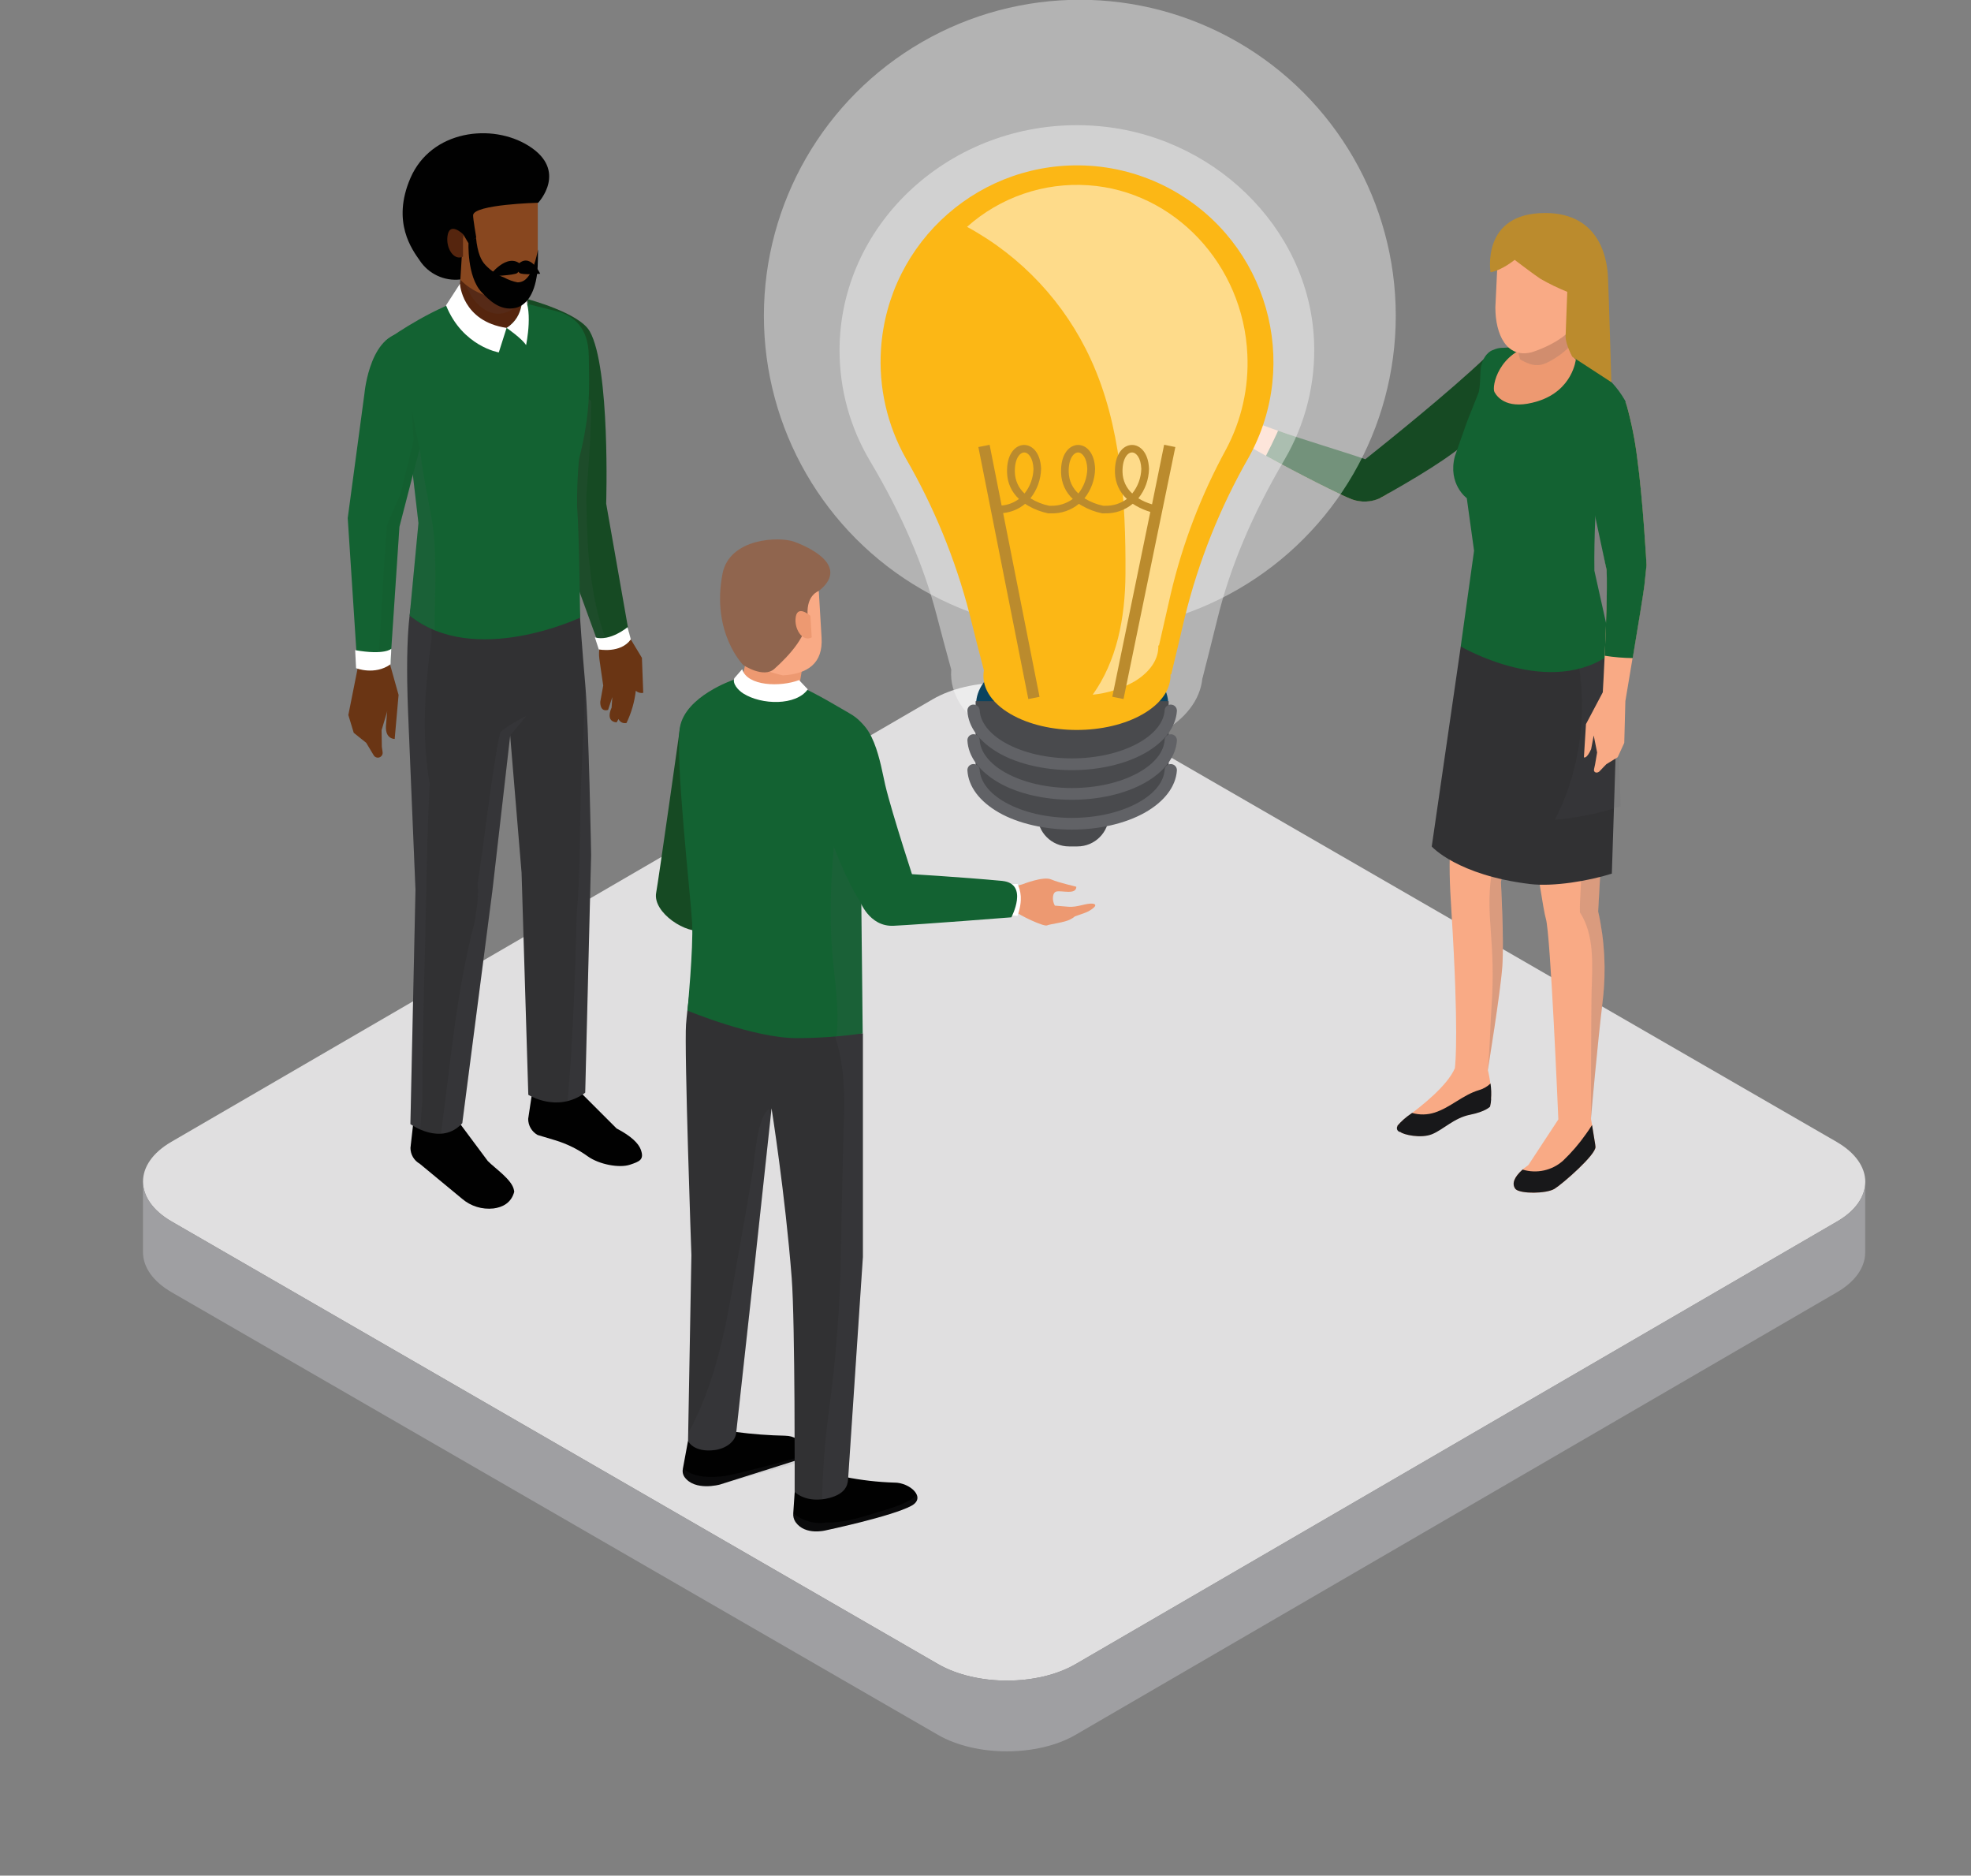
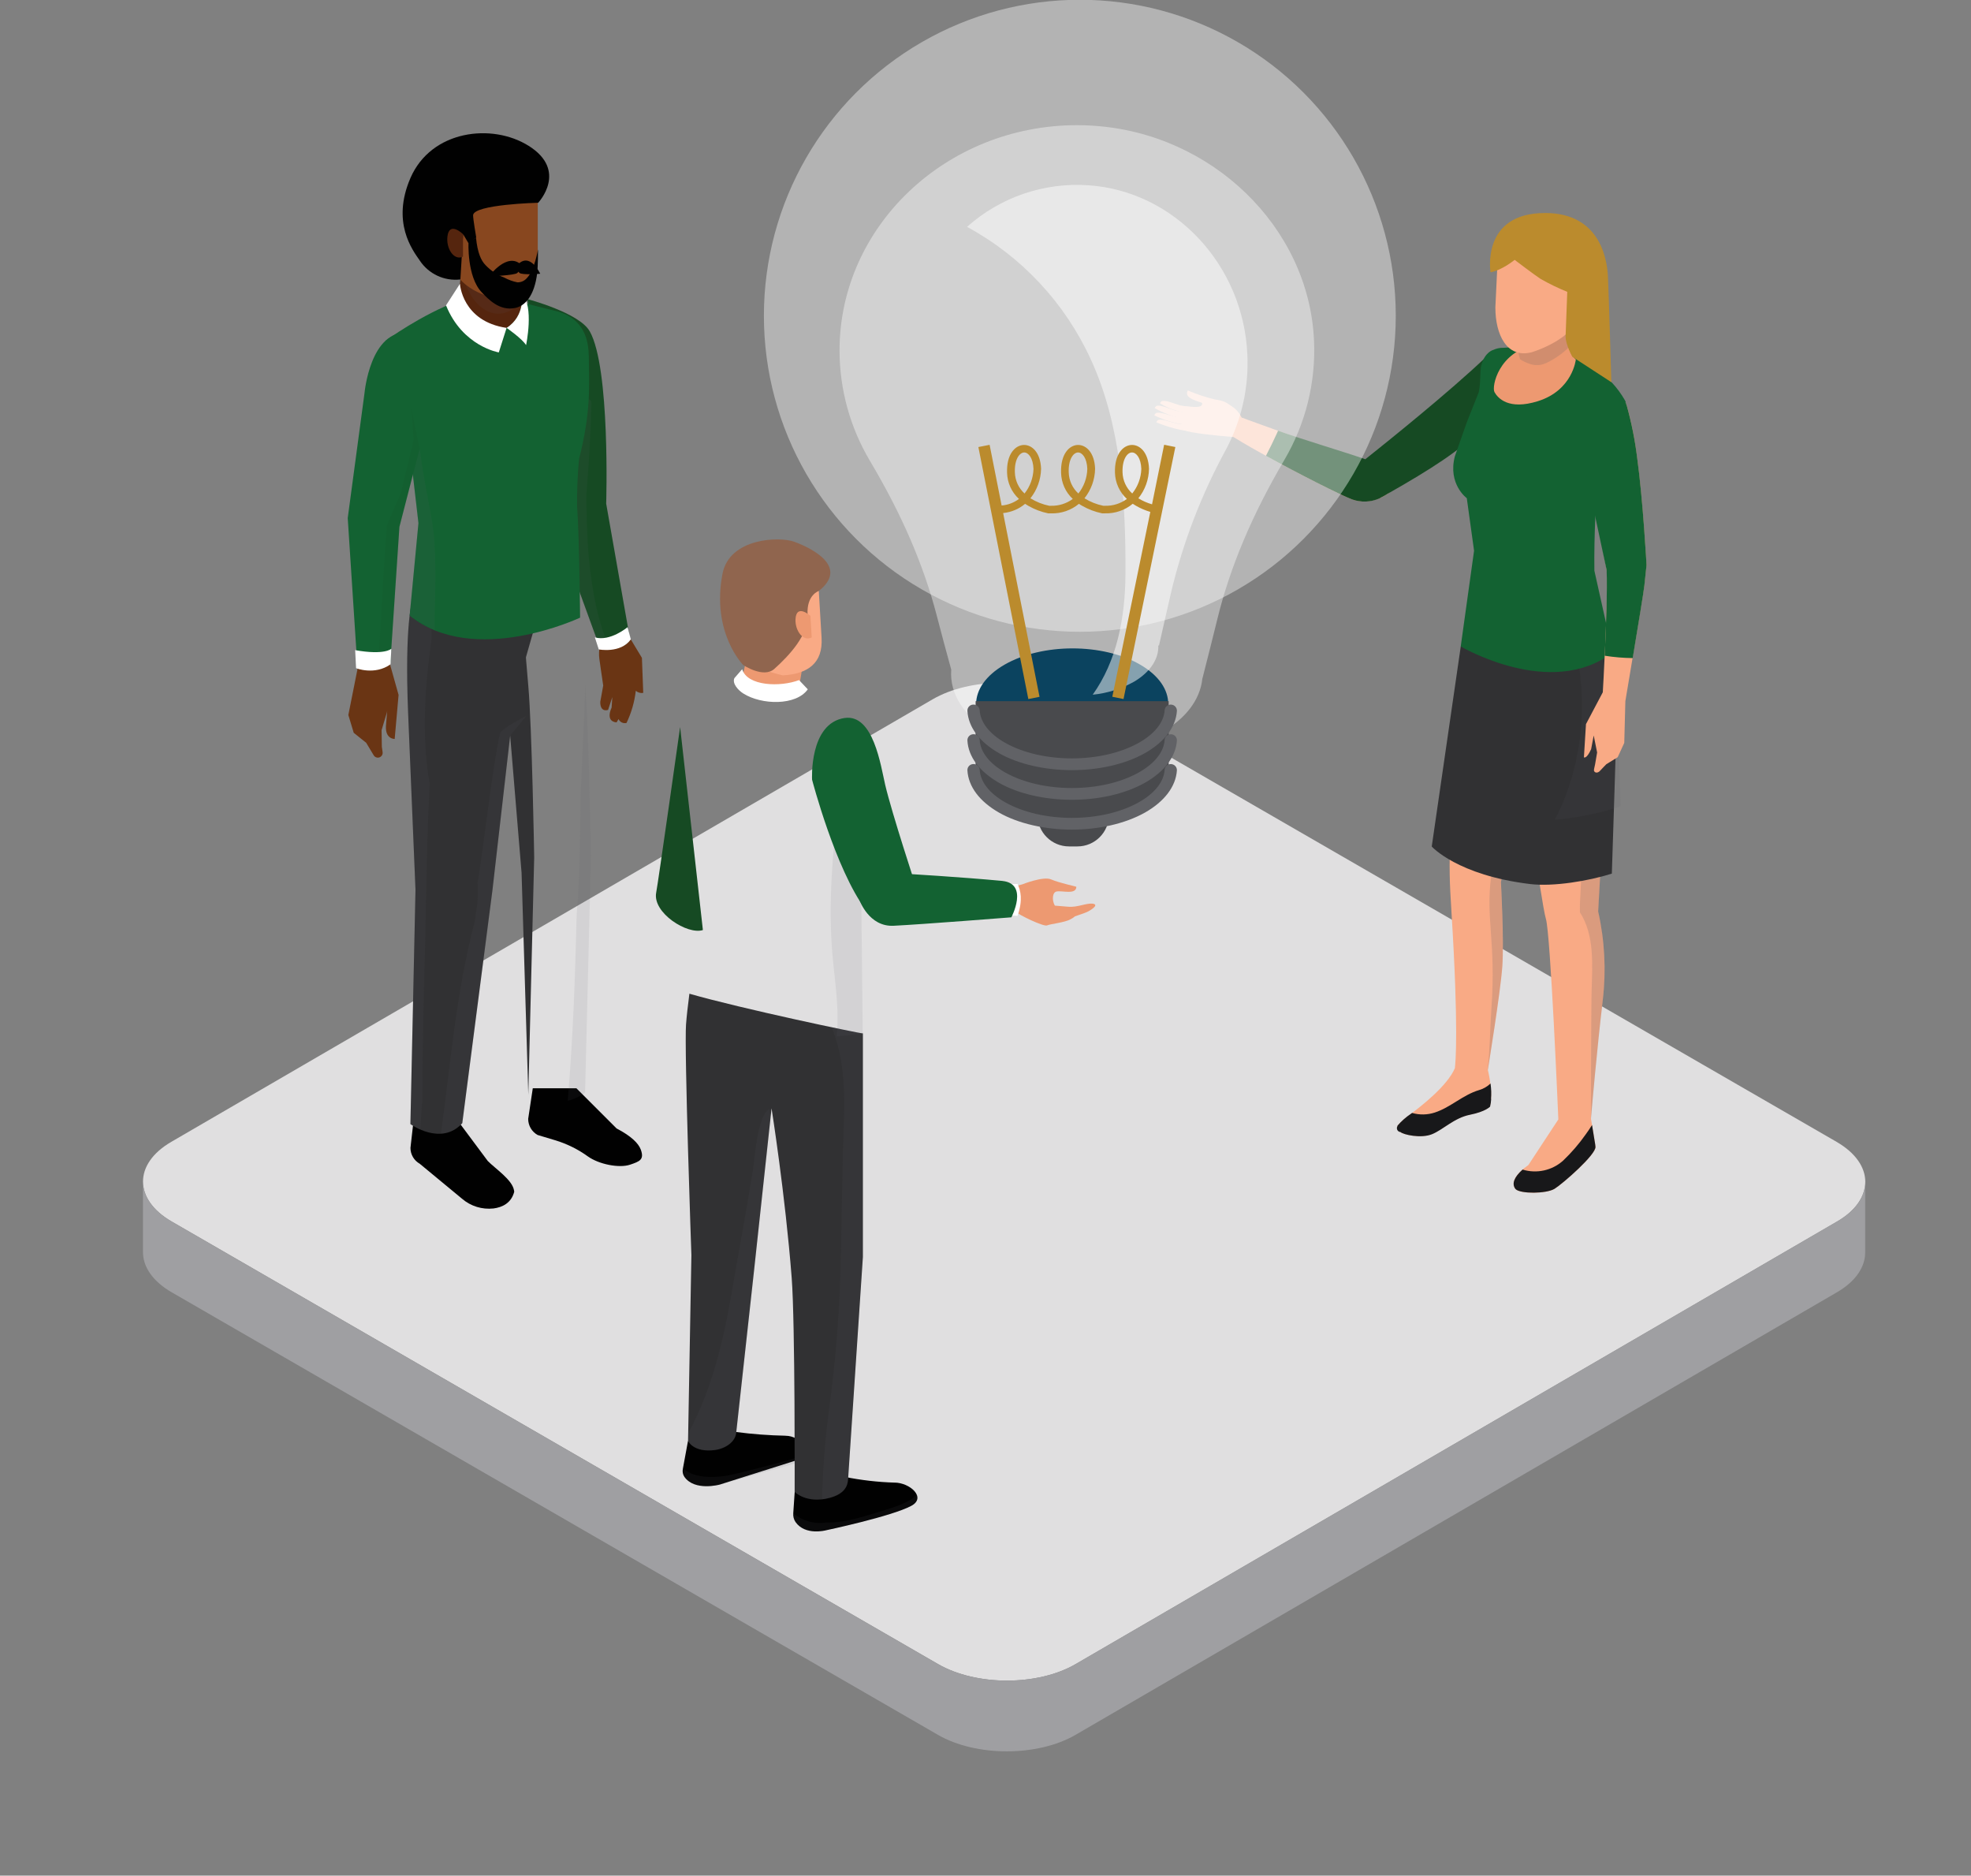
<svg xmlns="http://www.w3.org/2000/svg" id="graphics" viewBox="0 0 612 582.26">
  <rect x="0" y="0" width="612" height="582.26" fill="#808080" stroke="none" />
  <defs>
    <style> .cls-1 { fill: #ed9971; } .cls-2 { opacity: .2; } .cls-2, .cls-3, .cls-4, .cls-5, .cls-6 { isolation: isolate; } .cls-2, .cls-7, .cls-4 { fill: #616266; } .cls-8 { fill: #90654e; } .cls-9, .cls-3, .cls-5 { fill: #fff; } .cls-10 { fill: #6a3514; } .cls-11 { fill: #88471f; } .cls-12 { fill: #fab698; } .cls-3 { opacity: .5; } .cls-13 { fill: #9f9fa2; } .cls-14 { fill: #0b435f; } .cls-15 { fill: #18181a; } .cls-16 { fill: #136232; } .cls-17 { fill: #55250e; } .cls-18, .cls-6 { fill: #164a23; } .cls-19 { fill: #144474; } .cls-4, .cls-6 { opacity: .1; } .cls-20 { fill: #313133; } .cls-5 { opacity: .4; } .cls-21 { fill: #bb8b2d; } .cls-22 { fill: #fcb715; } .cls-23 { fill: #e0dfe0; } .cls-24 { fill: #f9aa85; } .cls-25 { fill: #010101; } .cls-26 { fill: #494a4d; } </style>
  </defs>
  <g id="light_bulb" data-name="light bulb">
    <g id="_3_people_with_lightbulb" data-name=" 3 people with lightbulb">
      <path class="cls-23" d="m570.25,354.47c11.85,6.83,11.91,17.91.15,24.74l-236.4,137.38c-11.76,6.84-30.88,6.84-42.73,0L53.32,379.21c-11.83-6.83-11.89-17.91-.13-24.74l236.4-137.38c11.76-6.83,30.88-6.83,42.72,0l237.95,137.38Z" />
      <path class="cls-13" d="m570.39,379.21l-236.4,137.38c-11.76,6.84-30.88,6.84-42.73,0L53.32,379.21c-5.96-3.43-8.93-7.94-8.92-12.45v21.96c0,4.51,2.96,9.02,8.92,12.46l237.91,137.38c11.83,6.83,30.97,6.83,42.73,0l236.4-137.38c5.84-3.4,8.76-7.84,8.78-12.29v-21.96c.02,4.45-2.9,8.94-8.74,12.28Z" />
      <g>
        <g>
          <g>
            <path class="cls-10" d="m192.98,193.76l-4.83,2.42c-1.78,1.72-2.42,5.89-2.05,8.33l.45,3.2.75,5.11-.91,5.03s-.24,3.28,2.42,2.54l1.32-3.99-.23,3.29s-2.13,4.22,1.54,4.57l.62-1.04c.42.96,1.47,1.47,2.48,1.21,1.51-3.15,2.48-6.52,2.88-9.98.63.55,1.48.79,2.31.65l-.41-10.88-6.31-10.46Z" />
            <path class="cls-18" d="m183.09,102.82c-3.28-5.77-19.34-9.97-19.34-9.97.28.52,6.7,64.8,6.7,64.8l15.97,43.85s8,.41,9.19-3.12l-7.39-42.03s1.33-42.17-5.12-53.53Z" />
            <path class="cls-4" d="m182.05,153.9s1.34-15.33,1.58-28.57c0-.29-.06-.58-.07-.87-.87-.57-1.62-1.29-2.22-2.14-.23.27-.46.53-.73.79-3.63,3.37-8.92,4.26-13.45,2.26,1.64,16.16,3.25,32.28,3.25,32.28l15.97,43.85c1.03.2,2.07.27,3.12.21-3.95-8.65-5.63-18.46-6.59-27.8-.74-7.13-.86-20-.86-20Z" />
          </g>
          <path class="cls-9" d="m184.71,197.88l1.21,3.72s6.78,1.34,9.95-3.11l-1-3.8s-5.38,4.53-10.15,3.18Z" />
          <path class="cls-25" d="m191.49,350.35l-12.51-12.51h-13.55l-1.43,9.51c0,2.07,1.12,3.98,2.93,4.99l5.6,1.68c3.58,1.1,6.96,2.77,10,4.97,3.52,2.51,9.79,3.69,13.1,2.57,2.99-1,4.47-1.57,3.34-4.67-.7-1.92-2.89-4.15-7.47-6.55Z" />
          <path class="cls-25" d="m151.48,360.45l-9.84-13.21h-13.16l-1.03,9.11c0,2.04,1.1,3.92,2.88,4.92l13.16,10.88c2.69,2.31,6.22,3.39,9.74,3,2.76-.36,5.52-1.67,6.44-5.19l-.08-.5c-.6-3.26-5.78-6.65-8.11-9.02Z" />
-           <path class="cls-20" d="m179.4,178.86l-19.64,6.68-2.42,29.99,4.61,55.43,2.09,68.9s8.99,5.77,17.67-.65l1.83-73.73s-.68-40.09-1.83-53.18c-1.93-21.91-2.31-33.43-2.31-33.43Z" />
+           <path class="cls-20" d="m179.4,178.86l-19.64,6.68-2.42,29.99,4.61,55.43,2.09,68.9l1.83-73.73s-.68-40.09-1.83-53.18c-1.93-21.91-2.31-33.43-2.31-33.43Z" />
          <path class="cls-4" d="m180.39,244.48c-.44,12.91-.11,26.29-1.33,39.38-.5,19.93-1.11,38-2.78,57.87,1.95-.49,3.78-1.35,5.39-2.55l1.83-73.73s-.68-39.4-1.8-52.87c-.21,10.6-.95,21.26-1.31,31.9Z" />
          <path class="cls-20" d="m126.73,221.58l2.28,54.65-1.58,72.72s9.54,6.97,16.11-.28l9.37-72.37,6.88-59.98,8.04-28.11-39.77-1.84s-2.49,6.74-1.33,35.21Z" />
          <path class="cls-4" d="m126.73,221.58l2.28,54.65-1.58,72.72c.97.66,1.99,1.23,3.07,1.69.17-3.06.4-6.1.66-9.14,0-22.58.81-43.3,1.21-65.91.17-10.88.5-21.53,1.04-32.25-2.59-14.96-1.51-30.13.62-45.17,0-.73,0-1.46-.07-2.19-.1-1.69.29-3.37,1.12-4.83.24-1.46.47-2.93.73-4.4l-7.72-.35s-2.51,6.72-1.35,35.19Z" />
          <path class="cls-4" d="m155.23,227.69c-2.42,11.1-5.06,35.2-6.91,46.41.22,3.38,0,6.78-.68,10.1-.02.74-.12,1.47-.3,2.19-5.78,22.08-7.32,42.99-10.42,65.54,2.57-.14,4.97-1.32,6.65-3.26l9.37-72.37,5.5-48.02,5.02-6.04s-7.9,3.99-8.22,5.45Z" />
          <path class="cls-16" d="m182.81,110.36c-.1-8.46-4.52-12.46-10.33-13.84-15.71-3.72-20.93-6.53-30.13-3.12-11.59,4.28-22.66,12.41-22.66,12.41l6.32,22.75,3.92,33.84-2.73,28.71c20.09,16.18,52.92.63,52.92.63,0,0-.23-25.2-.93-34.63-.05-4.84.15-9.68.59-14.5,3.73-14.82,3.17-22.19,3.05-32.25Z" />
          <path class="cls-4" d="m130.33,139.5c-1.61-1.08-1.02-15.62-1.46-18.2-.86-4.99-3.02-8.46-5.86-12.61-.87-1.24-1.36-2.7-1.41-4.21-1.21.82-1.91,1.33-1.91,1.33l6.32,22.75,3.92,33.84-2.73,28.71c2.5,1.66,5.09,3.18,7.76,4.56-.07-9.59.6-15.71-.08-27.7-.42-7.24-2.95-15.97-4.53-28.47Z" />
          <path class="cls-10" d="m111.27,206.37l-3.11,15.59,1.67,5.52,3.88,3.12,2.36,3.93c.46.69,1.39.88,2.08.42.49-.32.74-.9.65-1.47l-.24-1.66-.08-5.14s1.61-5.45,1.63-5.44h0l.12-.59-.4,4.74c-.21,4.13,2.72,4,2.72,4l1.21-13.67-2.91-10.36-9.57,1Z" />
          <g>
            <path class="cls-17" d="m142.34,93.4c0,5.43,4.4,9.84,9.83,9.84,5.43,0,9.84-4.4,9.84-9.83h0v-16.09h-18.23l-1.45,16.08Z" />
            <path class="cls-4" d="m143.49,80.7c.25.91.35,1.86.31,2.8-.19,7.25,7.25,17.67,15.36,12.5,2.13-1.37,2.96-3.87,2.85-7.57v-11.11h-18.23l-.3,3.37Z" />
            <path class="cls-11" d="m140.17,79.95c0,8.23,9.89,12.15,14.72,12.8,5.84.8,12.09-3.63,12.09-12.09v-21.06l-28.54,5.09,1.73,15.25Z" />
            <g>
              <path class="cls-25" d="m164.14,45.27c-11.3-7.11-30.22-4.94-36.7,10-5.93,13.74.59,22.29,2.89,25.6,2.76,4.18,7.64,6.46,12.62,5.89l.85-14.06,1.66,2.79,2.42-1.73s-1.03-5.96-.98-6.95c.17-3.37,20.21-3.87,20.21-3.87,0,0,9.38-9.92-2.96-17.67Z" />
              <path class="cls-17" d="m138.93,73.42c-.45,3.63,1.95,7.6,4.83,6.26v-6.99s-4.25-4.17-4.83.73Z" />
              <path class="cls-9" d="m142.81,88.11l-4.32,6.68c5.15,12.76,16.39,14.61,16.39,14.61l2.42-7.61c-13.84-2.03-14.49-13.68-14.49-13.68Z" />
              <path class="cls-9" d="m157.31,101.79s4.83,3.36,6.04,5.35c0,0,2.56-12.09-1.28-15.88-.05,0,1.1,6.76-4.76,10.53Z" />
            </g>
          </g>
          <path class="cls-16" d="m126.91,103.34c-11.95-1.21-13.73,18.7-13.73,18.7l-5.21,38.79,3.01,46.22s1.37,2.6,10.25-1.61l2.79-41.89,9.67-37.47s.23-22.07-6.78-22.74Z" />
          <path class="cls-6" d="m128.42,136.66l-3.98,16.4c-1.99,4.61-3.82,8.79-4.35,10.19-1.11,13.95-1.69,29.82-2.78,43.78,1.33-.46,2.64-.99,3.92-1.6l2.79-41.89,6.31-24.04-2.56-12.62.65,9.78Z" />
          <path class="cls-9" d="m110.28,201.82l.28,5.61s5.78,2.3,10.7-1.21l.25-4.83s-1.98,2.07-11.23.44Z" />
        </g>
        <path class="cls-25" d="m160.67,87.65c-1.42-.28-2.78-.77-4.05-1.46-2.23-.83-4.24-2.17-5.87-3.9-1.33-1.34-2.48-3.76-2.94-8.46l-2.33,1.21s-.58,10.81,4.1,15.71c2.03,2.12,5.57,5.95,10.52,4.83,2.63-.58,5.86-3.34,6.73-11.06.22-1.98.22-7.08.22-7.08,0,0-1.08,6.48-3.43,8.86-.73.87-1.8,1.37-2.94,1.35Z" />
        <path class="cls-25" d="m151.84,85.79s8-.28,8.8-1.06,1.67-2.09,1.21-2.53c-4.39-4.17-10.01,3.59-10.01,3.59Z" />
        <path class="cls-25" d="m160.63,82.29c-.41.46-.19,1.68.66,2.42s6.44.27,6.44.27c0,0-3.19-7.02-7.11-2.68Z" />
      </g>
      <g>
        <g>
          <path class="cls-12" d="m425.18,144.55c-5.84-3.02-38.91-14.5-39.38-14.86-.28-.18-5.92,3.42-5.77,3.72,1.11,2.19,33.3,19.17,39.77,21.6s12.01-2.42,12.01-2.42c-.88-3.55-3.32-6.51-6.64-8.05Z" />
          <g>
            <path class="cls-12" d="m382.74,126.31c-2.19-1.39-2.18-1.79-5.51-2.31-2.87-.68-5.68-1.61-8.39-2.78,0,0-1.21,1.49,1.4,2.72,2.61,1.23,3.51.79,2.88,1.86s-4.83.16-5.32.47-1.97,6.59.06,7.36,9.17,1.57,15.11,2.03c5.93.46,3.29-4.93,3.29-4.93-.63-.62-1.38-3.03-3.52-4.42Z" />
            <path class="cls-12" d="m366.44,125.85c-2.19-.66-4.21-1.57-5.45-1.38-.56.07-.79.74-.79.74,2.78,1.72,5.92,2.79,9.17,3.12l3.63-2.02c-2.2.12-4.4-.04-6.56-.46Z" />
            <path class="cls-12" d="m359.34,125.95c-.54.08-.79.74-.79.74,0,0,5.16,3.09,9.67,3.26l4.32-1.29c-2.56-.24-5.1-.65-7.6-1.21-2.16-.68-4.35-1.69-5.6-1.5Z" />
            <path class="cls-12" d="m359.17,128.16c-.54.11-.75.79-.75.79,0,0,5.77,2.89,10.3,2.79l3.83-1.74c-2.57-.05-5.14-.28-7.69-.68-2.22-.53-4.46-1.41-5.69-1.16Z" />
            <path class="cls-12" d="m359.79,130.34c-.53.11-.74.77-.74.77,0,0,6.6,2.8,11.14,2.71l2.97-1.64c-2.57-.05-5.14-.28-7.68-.68-2.22-.53-4.46-1.43-5.71-1.16Z" />
          </g>
        </g>
        <path class="cls-18" d="m461.3,110.93c-11.3,10.77-30.94,26.53-37.37,31.64-6.38-2.27-18.75-5.86-27.09-8.87-.1.22-.17.44-.27.64-1.1,2.42-2.28,4.83-3.49,7.16,10.07,5.56,22.97,12.09,26.72,13.53,2.8,1.01,5.88.89,8.59-.34h0l.51-.29c.68-.33,1.33-.7,1.96-1.11,13.5-7.66,22.39-13.39,29.01-19.98,9.55-9.39,16.92-15.53,16.92-15.53-3.01-10.23-12.8-9.42-15.5-6.84Z" />
        <g>
          <path class="cls-24" d="m500.92,215.63c0-17.2-4.69-16.69-4.69-16.69l-41.54,1.5,17.08,30.4s6.76,49.56,8.23,54.39c1.45,4.74,3.77,60.1,3.87,62.28l-9.29,14.14c-4.21,2.96-5.43,5.57-4.06,7.41,1.21,1.61,9.61,1.6,12.18,0,2.57-1.6,13.01-10.71,12.7-13.08-.3-2.33-1.37-8.54-1.41-8.76.27-3.15,1.94-22.39,3.7-36.94,1.06-9.13.57-18.37-1.45-27.33l3.01-54.51c.8-4.23,1.36-8.51,1.68-12.8Z" />
          <path class="cls-24" d="m475.81,225.09l-21.75-24.14c-4.1,63.78-4.57,63.31-3.37,82.25,2.27,36.43,1.25,46.82,1.05,48.41-2.37,5.56-10.66,11.92-13.72,14.25-1.52,1.02-2.9,2.24-4.1,3.63-.07.75.27,1.48.89,1.9.8.8,6.29,2.07,9.75.68,3.47-1.39,6.87-5.06,11.78-6.04,4.92-.98,6.27-2.53,6.27-2.53.94-3.78-.04-8.9-.63-11.36.02-.11,3.97-24.26,4.51-32.25.54-8-.45-26.05-.45-26.05l9.74-48.75Z" />
          <path class="cls-15" d="m462.96,341.19c.14-1.61.09-3.23-.16-4.83-1,.97-2.23,1.67-3.57,2.05-5.02,1.49-8.78,5.35-13.72,6.96-2.29.75-4.75.79-7.06.13l-.42.31c-1.52,1.02-2.9,2.24-4.1,3.63,0,.04,0,.08,0,.12-.27.42-.27.98.05,1.4.22.28.54.45.89.47.8.8,6.29,2.07,9.75.68,3.47-1.39,6.87-5.06,11.78-6.04,4.92-.98,6.27-2.53,6.27-2.53.19-.79.31-1.6.35-2.42l-.08.07Z" />
          <path class="cls-15" d="m495.39,355.97c0-.42-.13-.98-.22-1.59,0,0,0,0,0,0-.24-1.59-.59-3.63-.84-5.13-.66,1.03-1.29,2.01-1.98,2.93-2.06,2.93-4.41,5.65-7,8.12-3.42,3.07-8.2,4.12-12.59,2.78-2.69,2.42-3.38,4.43-2.25,5.97,0,0,0,0,0,0,0,0,0,0,.01.01.03.04.07.09.12.13,1.57,1.45,9.43,1.41,11.99-.11.02-.01.04-.02.06-.03,2.57-1.6,13.01-10.71,12.7-13.08,0,0,0,0,0,0Z" />
          <path class="cls-2" d="m496.23,198.93l-41.54,1.5,17.08,30.4s1.21,9.34,2.84,20.32c1.12-.4,2.31-.55,3.49-.45,10.52.8,12.63,10.35,12.87,19.15.12,4.46-.51,8.93-.4,13.39,4.61,7.06,3.84,16.41,3.63,24.56-.15,4.5-.21,39.81-.21,39.81,0,0,1.81-21.49,3.73-37.39,1.06-9.13.57-18.37-1.45-27.33l3.01-54.51c.78-4.22,1.33-8.48,1.63-12.76,0-17.2-4.69-16.69-4.69-16.69Z" />
          <path class="cls-2" d="m450.58,247.53c1.64.2,3.19.86,4.47,1.9,8.22,6.53,9.36,12.3,7.98,22.46-1.81,13.3,1.54,20.32.06,41.19-.45,6.2-.42,12.7-1.21,19.13.02-.03.04-.06.07-.08,0,0,3.96-24.25,4.51-32.25.54-8-.45-26.05-.45-26.05l9.74-48.75" />
          <path class="cls-20" d="m496.23,198.93l-42.66,1.74-9.01,62.12s7.93,8.92,30.54,11.65c7.25.87,18.13-.95,25.38-3.23,0,0,1.63-49.82,1.66-53.64.06-17.22-5.91-18.64-5.91-18.64Z" />
          <path class="cls-4" d="m502.04,217.55c.16-17.2-5.81-18.61-5.81-18.61h-7.55c4.68,18.4,2.9,38.59-5.89,55.54,6.96-.59,13.83-1.99,20.46-4.18" />
          <path class="cls-16" d="m466.66,107.97c-1.02-.01-2.03.21-2.95.64,0,0-2.65.57-3.77,4.83-.48,1.86-.13,5.54-.79,8.32l-3.7,9.32-3.72,10.59c-2.24,8.65,3.71,12.98,3.71,12.98l2.26,16.31-4.14,29.72s28.06,16.58,47.16,1.88l-5.66-25.38c-.3-21.38,2.61-47.95,2.61-47.95,0,0,8.8-1.61,6.87-4.97-9.39-16.4-29.75-16.92-37.88-16.28Z" />
          <path class="cls-1" d="m476.65,107.06c-11.22,2.1-13.61,12.93-12.59,14.71s4.28,5.63,13.43,2.78c10.88-3.4,11.81-12.96,11.81-12.96,0,0-5.41-5.89-12.64-4.53Z" />
          <path class="cls-1" d="m486.16,101.9l-14.88-1.61s-1.7,8.46,2.5,15.39l15.05-3.87s-3.3-5.69-2.67-9.91Z" />
          <path class="cls-2" d="m486.16,101.9l-14.88-1.61c-.61,3.75-.37,7.59.69,11.24,1.01.64,2.1,1.15,3.24,1.51,1.63.51,3.38.38,4.92-.35,2.57-1.21,4.92-2.84,6.95-4.83-.76-1.89-1.08-3.93-.92-5.96Z" />
          <path class="cls-24" d="m464.32,95.55c0,8.09,3.42,15.87,11.31,13.79,0,0,13.49-3.98,15.24-12.43l2.22-14.92-27.9-4.9-.88,18.44Z" />
          <path class="cls-21" d="m479.73,66.13c-19.97,0-16.92,18.4-16.92,18.4,3.63-.66,7.49-3.86,7.49-3.86,0,0,6.36,4.83,8.07,5.92,2.66,1.52,5.43,2.86,8.27,4.01l-.52,13.86c0,2.56,2.12,6.32,2.12,6.32l12.09,7.87s-.83-28.42-1.04-32.26c-.13-4.38-1.58-20.27-19.56-20.27Z" />
          <path class="cls-24" d="m505.12,125.93c-.35-1.13-1.27-1.98-2.42-2.24-9.19-1.85-11.82,9.67-11.64,11.89s7.82,41.39,7.82,41.39c.44,10.25-1.21,37.94-1.21,37.94l-5.22,9.88-.64,10.31s.8.65,2.24-2.53l.8-4.25,1.06,5.27-.62,3.63-.3,1.39c-.39,1.31,1.05,1.67,1.89.6.25-.3,1.9-1.98,1.9-1.98l3.52-2.16,2.04-4.46.34-12.95c1.37-8.13,5.61-33.32,5.89-36.02l.66-6.3s-1.1-20.23-2.91-33.29c-.66-5.45-1.73-10.84-3.19-16.12Z" />
          <path class="cls-16" d="m505.12,125.93c-.34-1.11-1.86-3.87-3.03-4.11-9.19-1.85-12.18,10.81-11.99,13.04s8.76,42.11,8.76,42.11c.25,5.93-.18,17.72-.6,26.59,2.88.45,5.79.7,8.7.73,1.63-9.83,3.46-20.87,3.63-22.61l.66-6.3s-1.1-20.23-2.91-33.29c-.67-5.46-1.75-10.86-3.22-16.16Z" />
        </g>
      </g>
      <g>
        <circle class="cls-5" cx="335.29" cy="98.03" r="98.1" />
        <g>
          <g>
            <g>
              <path class="cls-5" d="m339.24,39.01c-1.62-.1-3.22-.15-4.83-.15-40.62,0-73.73,31.43-73.73,69.95.01,12.09,3.29,23.95,9.48,34.33,9.84,16.55,16.61,32.21,20.68,47.88,1.45,5.55,2.96,11.22,4.52,16.86-.59,7.58,4.11,14.82,12.86,19.64,7.07,3.9,16.32,6.04,26.05,6.04h0c9.67,0,18.99-2.14,26.1-6.04,7.68-4.22,12.29-10.26,12.96-16.85l.11-.37c1.57-6.14,3.11-12.24,4.57-18.19,3.96-16.14,10.76-32.26,20.77-49.3,6.62-11.23,9.83-24.15,9.22-37.18-1.58-35.11-31.8-64.36-68.74-66.61Z" />
              <g>
                <g>
                  <path class="cls-14" d="m354.06,206.35c-11.6-6.76-30.48-6.74-42.17,0-11.69,6.74-11.75,17.67-.13,24.43,11.62,6.76,30.48,6.74,42.17,0,11.69-6.74,11.75-17.68.13-24.43Z" />
                  <path class="cls-26" d="m354.06,225.58c-11.6-6.74-30.48-6.74-42.17,0-11.69,6.74-11.75,17.68-.13,24.43,11.62,6.74,30.48,6.74,42.17,0,11.69-6.74,11.75-17.68.13-24.43Z" />
                  <rect class="cls-26" x="302.93" y="217.67" width="59.94" height="20.57" />
                </g>
                <path class="cls-7" d="m363.66,218.74c-1.03-.09-1.94.67-2.03,1.7,0,0,0,.02,0,.02-.24,3.76-3.11,7.36-8.05,10.14-11.46,6.44-30.06,6.44-41.47,0-4.9-2.77-7.71-6.37-7.92-10.12-.08-1.03-.97-1.81-2.01-1.75-1.03.03-1.83.89-1.8,1.92,0,0,0,.02,0,.03.28,5.04,3.76,9.67,9.81,13.13,6.06,3.46,14.42,5.27,22.61,5.27s16.41-1.75,22.68-5.27c6.04-3.41,9.61-8.06,9.95-13.1.05-1.03-.74-1.92-1.77-1.97,0,0,0,0,0,0Z" />
                <path class="cls-26" d="m322.15,252.97c0,5.41,4.38,9.79,9.79,9.79h2.6c5.4,0,9.78-4.37,9.79-9.77v-2.27h-22.18v2.25Z" />
                <path class="cls-7" d="m363.66,227.95c-1.03-.09-1.94.67-2.03,1.7,0,0,0,.02,0,.02-.24,3.76-3.11,7.36-8.05,10.14-11.46,6.43-30.06,6.43-41.47,0-4.9-2.78-7.71-6.37-7.92-10.13-.08-1.03-.97-1.81-2.01-1.75-1.03.04-1.84.91-1.8,1.94h0c.28,5.06,3.76,9.67,9.81,13.14s14.42,5.27,22.61,5.27,16.41-1.75,22.68-5.27c6.04-3.42,9.61-8.07,9.95-13.11.05-1.03-.75-1.91-1.78-1.96Z" />
                <path class="cls-7" d="m363.66,237.2c-1.04-.08-1.94.69-2.03,1.73-.24,3.77-3.11,7.37-8.05,10.14-11.46,6.44-30.06,6.44-41.47,0-4.9-2.78-7.71-6.37-7.92-10.13-.1-1.03-.98-1.8-2.01-1.75-1.03.04-1.84.91-1.8,1.94h0c.28,5.04,3.76,9.67,9.81,13.13,6.06,3.46,14.42,5.28,22.61,5.28s16.41-1.76,22.68-5.27c6.04-3.42,9.61-8.07,9.95-13.11.04-1.03-.75-1.9-1.78-1.96Z" />
              </g>
-               <path class="cls-22" d="m338.43,51.47c-33.63-2.2-62.68,23.28-64.88,56.91-.77,11.81,1.91,23.59,7.71,33.91,8.75,15.12,15.4,31.35,19.77,48.26,1.43,5.78,2.93,11.69,4.47,17.56-.86,4.83,1.91,9.85,8.29,13.56,11.31,6.58,29.72,6.59,41.1,0,5.89-3.4,8.71-7.89,8.55-12.34h.23c1.44-5.96,2.85-11.87,4.19-17.64,4.27-17.41,10.95-34.14,19.86-49.69,16.37-29.47,5.75-66.63-23.72-83-7.87-4.37-16.61-6.95-25.59-7.54h.02Z" />
              <path class="cls-3" d="m337.9,57.51c-13.77-.93-27.33,3.72-37.63,12.91,16.94,9.19,30.43,23.64,38.44,41.17,9.36,20.35,10.88,44.24,10.75,66.48-.06,13.94-2.76,27.21-10.17,37.59,4.56-.45,8.97-1.85,12.96-4.11,5.1-3.08,7.57-7.14,7.41-11.17h.21c1.21-5.38,2.42-10.73,3.63-15.94,3.68-15.7,9.47-30.83,17.21-44.98,4.8-9.02,7.08-19.17,6.6-29.37-1.21-27.93-22.72-50.8-49.4-52.58Z" />
            </g>
            <path class="cls-21" d="m357.71,156.56c-1.5-.43-2.93-1.06-4.25-1.87,2.09-2.61,3.25-5.83,3.31-9.17-.19-5.1-2.83-7.39-5.26-7.39h-.15c-2.62.1-5.35,2.84-5.16,8.65.09,3.09,1.42,6.02,3.7,8.11-1.96,1.44-4.34,2.19-6.77,2.12h-.56c-2.07-.42-4.04-1.21-5.84-2.32,2.08-2.61,3.24-5.84,3.3-9.17-.18-5.1-2.83-7.39-5.26-7.39h-.15c-2.62.1-5.35,2.84-5.15,8.65.07,3.08,1.37,6.01,3.63,8.11-1.96,1.44-4.34,2.19-6.77,2.12h-.54c-2.07-.42-4.04-1.21-5.84-2.32,2.08-2.61,3.24-5.84,3.31-9.17-.19-5.1-2.84-7.39-5.27-7.39h-.13c-2.63.1-5.37,2.84-5.16,8.65.08,3.09,1.41,6.02,3.69,8.11-1.56,1.17-3.43,1.88-5.38,2.04l-3.73-18.84-3.49.69,15.51,78.23,3.48-.69-11.3-57.05c2.51-.25,4.89-1.24,6.82-2.86.33.23.68.44,1.03.64,1.92,1.09,4,1.88,6.16,2.32h.86c3.16.1,6.24-.96,8.67-2.97.33.23.66.44,1.03.64,1.92,1.09,4,1.88,6.16,2.32h.86c3.15.1,6.23-.96,8.65-2.97.34.23.68.44,1.04.64,1.39.8,2.88,1.43,4.42,1.89l-11.8,57.38,3.48.71,16.09-78.23-3.48-.71-3.76,18.51Zm-39.59-3.36c-1.85-1.68-2.93-4.05-3-6.55-.15-3.95,1.38-6.14,2.88-6.19h0c1.35,0,2.77,1.74,2.9,5.1-.08,2.78-1.05,5.46-2.78,7.64Zm16.72,0c-1.85-1.68-2.93-4.05-3-6.55-.15-3.95,1.38-6.14,2.88-6.19h0c1.35,0,2.77,1.74,2.89,5.1-.07,2.78-1.04,5.46-2.77,7.64h0Zm16.72,0c-1.85-1.68-2.94-4.05-3.01-6.55-.13-3.95,1.39-6.14,2.88-6.19h.06c1.35,0,2.77,1.74,2.89,5.1-.08,2.78-1.07,5.47-2.82,7.64h0Z" />
          </g>
          <g>
            <path class="cls-18" d="m203.75,277.09c-1.21,6.29,9.74,13.2,14.5,11.63l-7.07-63.02s-6.82,48.29-7.43,51.39Z" />
            <path class="cls-1" d="m339.21,280.54c-1.89-.24-4.71,1.21-7.54.94-1.42-.13-2.96-.25-4.14-.34-.96-1.7-.77-4.16.55-4.39,1.75-.35,6.04,1.1,6.13-1.44,0-.13-5.11-1.14-7.87-2.32-2.42-1.05-8.98,1.57-8.98,1.57l-7.81,1.99s-3.53,6.04-2.13,7.07c1.81,1.35,7.14-1.34,7.78-.7,1.14,1.12,8.87,4.83,9.91,4.36,1.04-.47,5.5-.87,7.32-1.92.49-.23.94-.53,1.34-.89,1.95-.64,3.65-1.25,4.24-1.59,1.64-.94,3.07-2.13,1.18-2.36Z" />
            <path class="cls-9" d="m306.84,274.73s-.86,7.82.54,8.87c1.81,1.35,4.17.24,8.57.71,1.73-5.03.94-7.86,0-9.9-3.3,0-9.11.31-9.11.31Z" />
            <g>
              <g>
                <path class="cls-25" d="m277.77,460.26c-5.22-.16-10.41-.76-15.53-1.79l-15.4,3.47-.53,7.82c-.08.97.17,1.94.71,2.74,3.03,4.29,9.4,2.57,9.4,2.57,0,0,20.55-4.34,26.59-7.63,4.71-2.56-.5-7.18-5.25-7.19Z" />
                <path class="cls-4" d="m274.89,468.74c-5.74,1.7-12.23,4.09-18.32,3.9-3.69.57-7.46-.49-10.31-2.9h0c-.08.97.17,1.94.71,2.74,3.03,4.29,9.4,2.57,9.4,2.57,0,0,20.55-4.34,26.59-7.63,1.86-1.02,2.16-2.33,1.57-3.63-.12.21-.4,2.21-9.65,4.93Z" />
                <path class="cls-25" d="m243.93,445.7c-5.13-.1-10.24-.48-15.33-1.15l-14.98,2.8-1.6,8.67c-.17.84,0,1.71.47,2.42,3.19,4.59,11.02,2.42,11.02,2.42l24.6-7.78c4.52-1.81.64-7.37-4.19-7.37Z" />
                <path class="cls-19" d="m251.34,445.7c-1.21,0-2.62,0-3.99-.11,1.53,1.7,2.83,3.58,3.88,5.61.44.91.75,1.88.93,2.88l3.41-1.02c4.48-1.8.6-7.36-4.23-7.36Z" />
                <path class="cls-4" d="m226.54,457.91c.68-.08-8.15,1.93-13.03-1.05-.48-.3-.94-.65-1.37-1.03v.19c-.17.84,0,1.71.47,2.42,3.19,4.59,11.02,2.42,11.02,2.42l27.56-7.78c1.11-.3,1.9-1.27,1.97-2.42-.3.13-.6.27-.93.37-6.43,2.2-23.9,6.64-25.7,6.88Z" />
                <path class="cls-20" d="m213.02,317.86c-.59,8.11,1.66,71.79,1.66,71.79l-1.04,57.68s1.68,3.7,8.4,2.79c3.11-.42,6.41-2.48,6.58-5.6l5.49-49.88,5.46-50.57s4.24,26.69,6.25,52.58c1.09,14.14.92,66.48.92,66.48,0,0,3.63,3.8,10.88,1.85,4.48-1.21,5.61-3.51,5.72-5.86l4.59-68.9v-69.42c-.6.13-37.81-7.69-53.87-12.32-.48,3.66-.87,7.17-1.03,9.38Z" />
                <path class="cls-4" d="m262.03,348.18c-.48,13.69-.62,27.37-.93,41.1-.27,16.32-1.52,32.6-3.73,48.77-1.21,9.1-1.91,18.27-2.1,27.45.78-.09,1.54-.23,2.3-.44,4.48-1.21,5.61-3.51,5.72-5.86l4.59-68.9v-69.51c-.18,0-4-.7-9.67-1.89,3.83,9.09,4.17,19.5,3.83,29.27Z" />
                <path class="cls-4" d="m233.79,363.14c-1.97,12.47-4.33,24.89-6.45,37.32-2.65,15.44-6.24,30.97-13.68,44.52v2.42s1.68,3.7,8.4,2.79c3.11-.42,6.41-2.48,6.58-5.6l5.49-49.88,5.11-47.31c-.1-1.04-.22-2.09-.39-3.12-3.78,2.34-4.53,15.7-5.05,18.86Z" />
-                 <path class="cls-16" d="m263.55,221.31c-3.47-1.91-13.08-8.03-19.51-9.81-10.75-3-16.41-.41-16.41-.41,0,0-14.73,5-16.5,14.61-1.63,8.9,3.37,53.03,3.78,60.81.41,7.78-1.44,27.23-1.44,27.23,0,0,20.55,8.57,33.98,8.53,6.83,0,13.65-.5,20.42-1.47l-.69-64.58,3.36-20.11c.22-6.83-1.03-11.51-6.99-14.79Z" />
                <path class="cls-4" d="m260.17,249.98v.39c-1.69,15.22-3,30.16-1.74,45.46.64,7.9,2.32,17.41,1.32,25.9,4.98-.42,8.13-.93,8.13-.93l-.7-64.58,1.32-13.6c-3.03,2.57-6.45,3.76-8.33,7.36Z" />
                <path class="cls-1" d="m230.29,211.39c0,5.22,17.82,7.17,17.82,1.95l2.48-14.92h-17.53l-2.77,12.97Z" />
                <path class="cls-9" d="m230.45,207.74l-2.42,2.78c-.75,1.67,1.21,3.78,2.74,4.75,5.72,3.63,16.45,3.84,20.05-1.28l-2.71-2.86c-5.8,2.2-16.06,1.92-17.67-3.38Z" />
                <path class="cls-24" d="m225.24,184.37l2.49,14.5c.48,7.9,15.39,10.79,15.39,10.79,7.63-.46,12.47-3.69,11.98-11.72l-1.21-20.26-28.65,6.68Z" />
                <path class="cls-8" d="m246.59,168.17c-4.53-1.67-20.08-1.21-22.25,9.94-3.54,18.32,6.42,28.33,6.42,28.33,0,0,6.31,4.23,9.67,1.21,4.59-4.1,10.71-10.67,10.33-16.83-.37-6.15,3.47-7.36,3.47-7.36,9.09-7.18-1.2-12.93-7.64-15.29Z" />
                <path class="cls-1" d="m247.01,192.15c-.22,3.49,2.31,7.18,5.03,5.72l-.41-6.7s-4.32-3.86-4.62.98Z" />
              </g>
              <path class="cls-16" d="m262.3,222.88c-11.14,1.63-10.15,19.16-10.15,19.16,0,0,7.25,27.8,16.66,40.4,3.37,4.52,10.33-4.45,15.71-6.91,0,0-7.57-22.97-9.67-31.9-1.37-5.9-3.66-22.03-12.55-20.74Z" />
            </g>
            <path class="cls-16" d="m311.24,273.47c-12.88-1.21-30.01-2.22-30.01-2.22l-.18-.06c-1.75,5.67-13.54,2.57-14.2,8.17,0,0,2.9,8.46,10.68,8.03,8.87-.44,36.5-2.62,36.5-2.62,0,0,5.51-10.42-2.79-11.29Z" />
          </g>
        </g>
      </g>
    </g>
  </g>
</svg>